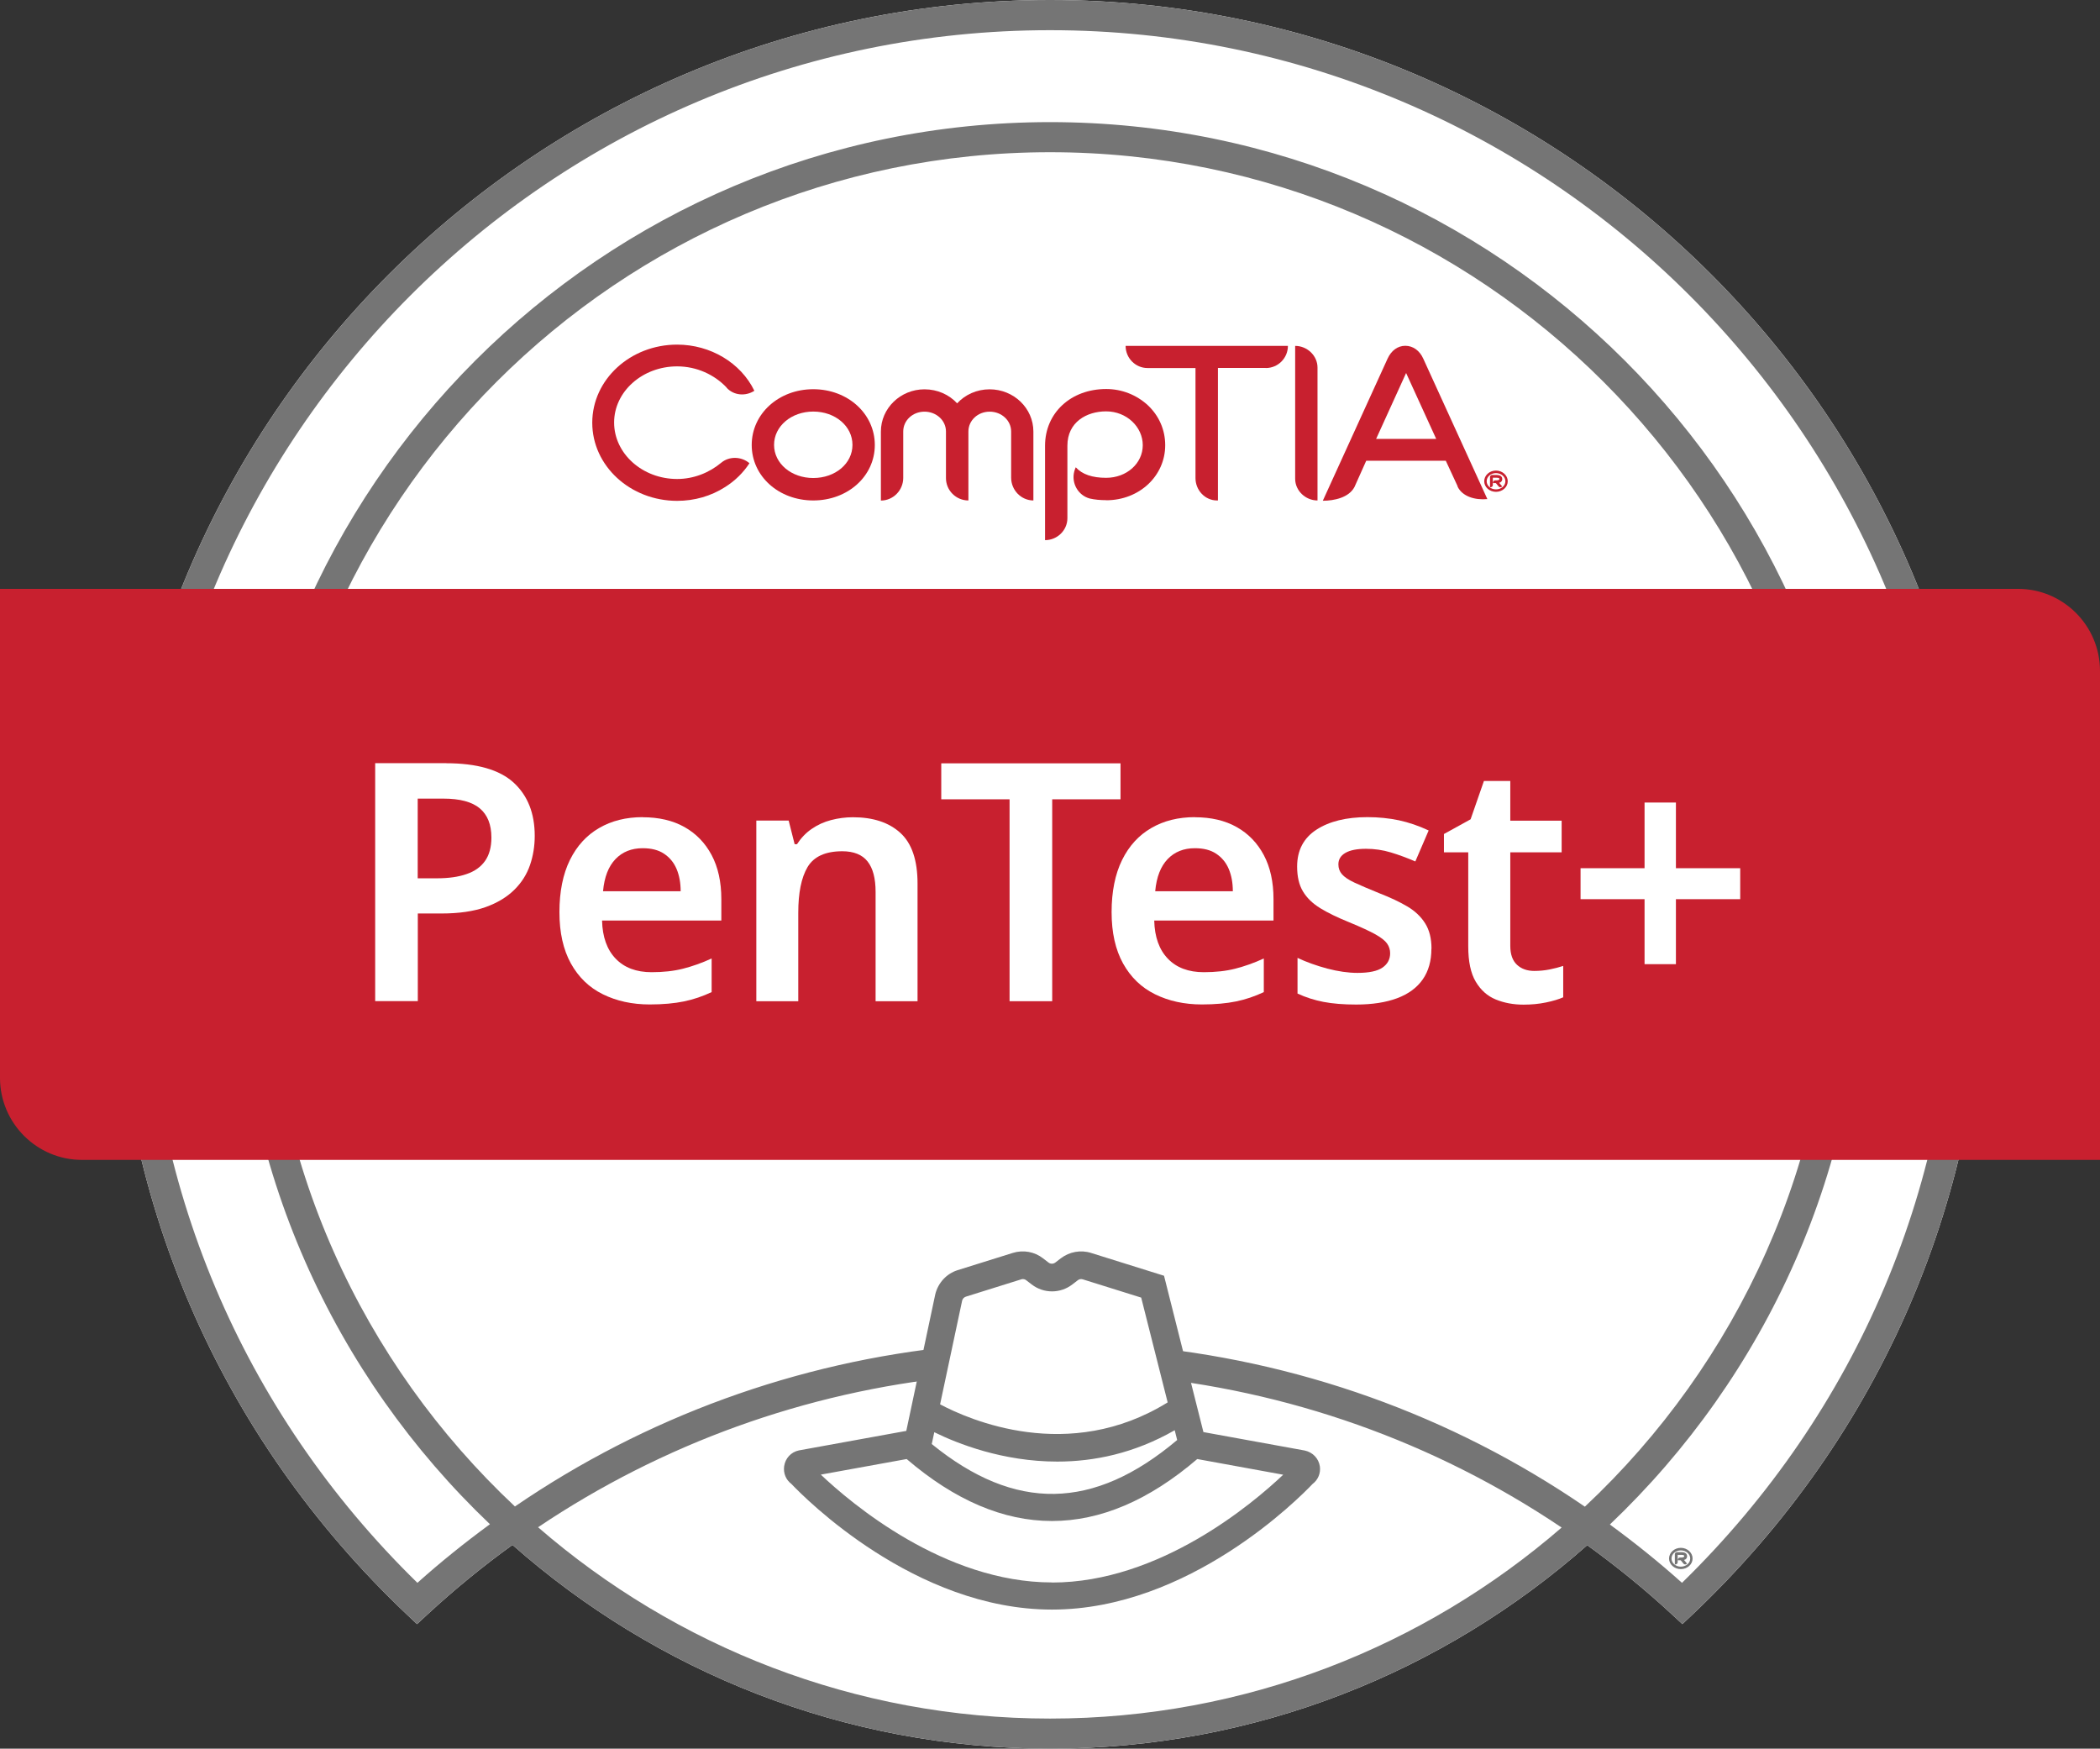
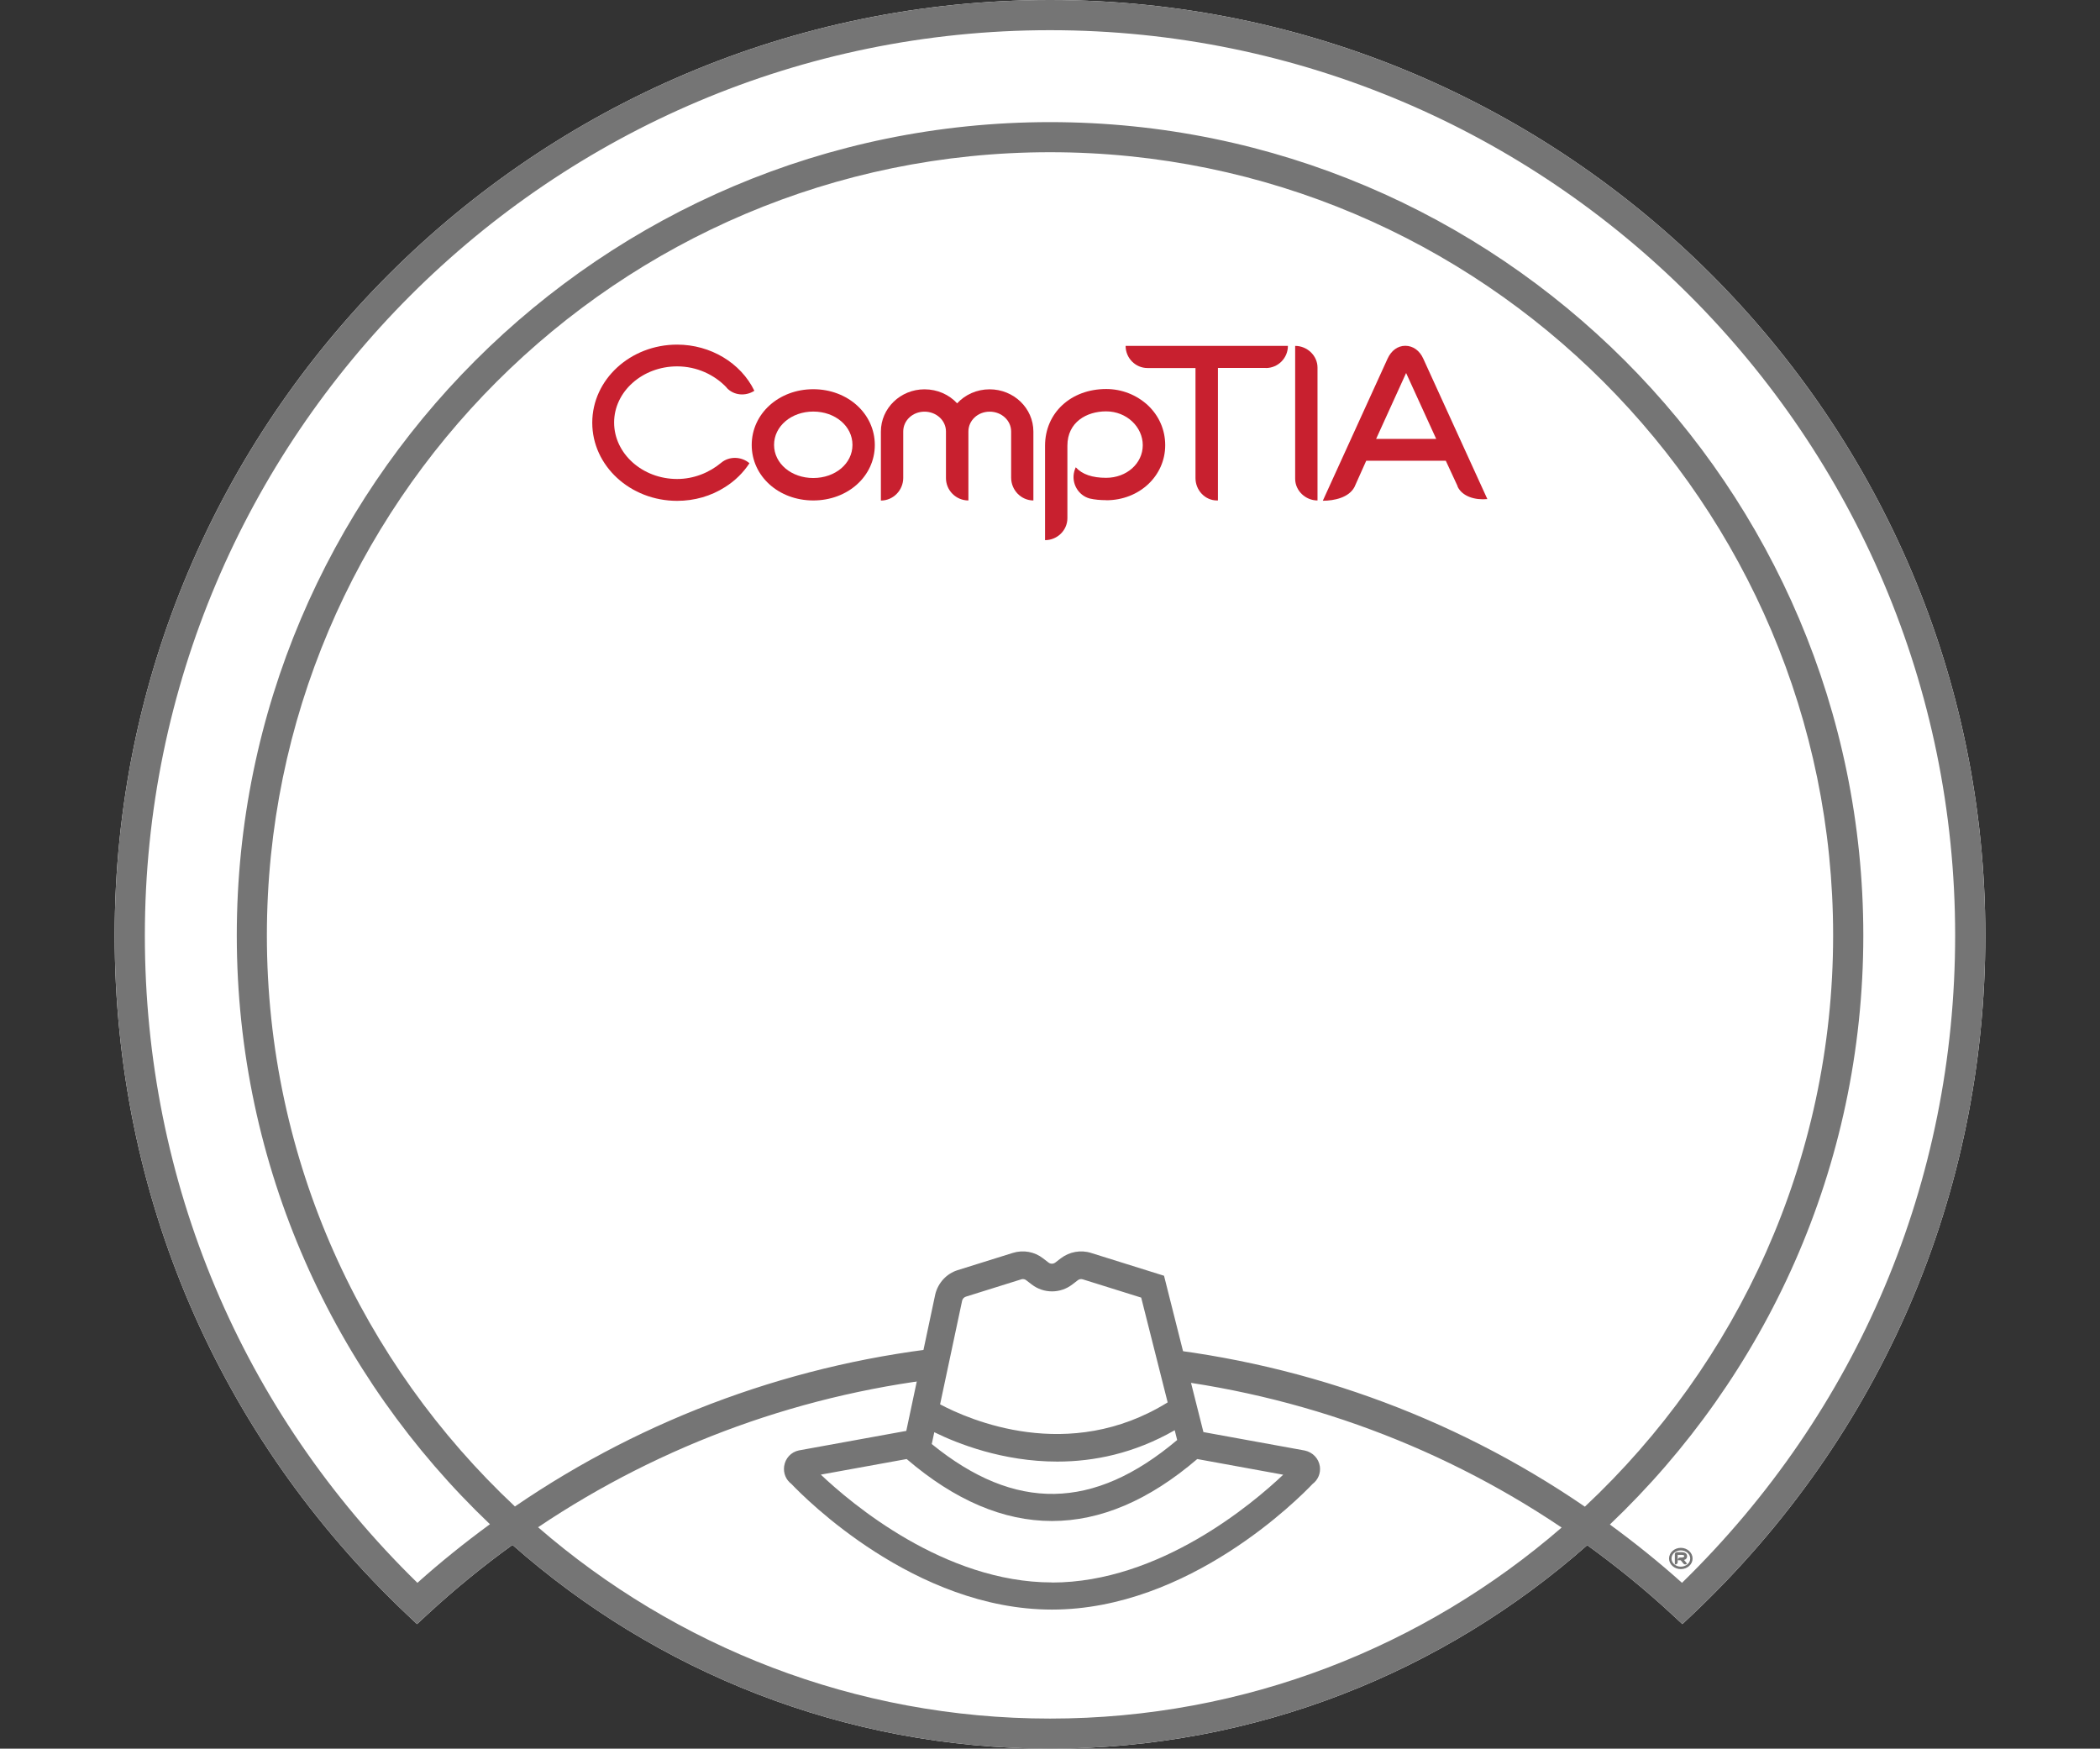
<svg xmlns="http://www.w3.org/2000/svg" id="Logotype_Editable_Text" viewBox="0 0 214.27 178.41">
  <rect x="0" y="0" width="214.27" height="178.41" fill="#333333" stroke="none" />
  <defs>
    <style>      .cls-1 {        fill-rule: evenodd;      }      .cls-1, .cls-2, .cls-3, .cls-4 {        stroke-width: 0px;      }      .cls-1, .cls-3 {        fill: #fff;      }      .cls-2 {        fill: #757575;      }      .cls-4 {        fill: #c8202f;      }    </style>
  </defs>
  <g>
    <g>
      <path class="cls-3" d="M107.14,0C54.51,0,11.7,42.81,11.7,95.43c0,26.46,10.58,51.07,29.8,69.28l1.05.99,1.06-.98c2.76-2.55,5.66-4.92,8.68-7.1,14.64,12.92,33.84,20.79,54.85,20.79s40.18-7.85,54.81-20.76c3,2.17,5.9,4.52,8.65,7.07l1.06.98,1.05-.99c19.26-18.25,29.86-42.85,29.86-69.28C202.57,42.81,159.76,0,107.14,0h0Z" />
      <path class="cls-2" d="M171.62,161.49c-2.36-2.12-4.82-4.09-7.36-5.95,15.91-15.13,25.86-36.47,25.86-60.1,0-45.76-37.23-82.98-82.98-82.98S24.16,49.68,24.16,95.43c0,23.62,9.94,44.95,25.83,60.08-2.55,1.87-5.02,3.85-7.4,5.98-17.94-17.52-27.81-40.92-27.81-66.05C14.78,44.51,56.21,3.08,107.14,3.08s92.35,41.43,92.35,92.35c0,25.1-9.89,48.5-27.87,66.06h0ZM115.63,140.37c15.72,1.42,30.71,6.73,43.71,15.48-14.01,12.13-32.26,19.49-52.2,19.49s-38.22-7.37-52.24-19.52c12.68-8.52,27.29-13.8,42.61-15.36M97.5,137.35c-16.19,1.6-31.63,7.23-44.96,16.35-15.56-14.59-25.31-35.3-25.31-58.26C27.23,51.37,63.08,15.53,107.14,15.53s79.9,35.84,79.9,79.9c0,22.97-9.76,43.7-25.33,58.29-13.65-9.35-29.47-14.99-46.08-16.44M107.14,0C54.51,0,11.7,42.81,11.7,95.43c0,26.46,10.58,51.07,29.8,69.28l1.05.99,1.06-.98c2.76-2.55,5.66-4.92,8.68-7.1,14.64,12.92,33.84,20.79,54.85,20.79s40.18-7.85,54.81-20.76c3,2.17,5.9,4.52,8.65,7.07l1.06.98,1.05-.99c19.26-18.25,29.86-42.85,29.86-69.28C202.57,42.81,159.76,0,107.14,0h0Z" />
      <path class="cls-1" d="M132.88,149.38l-10.86-1.97c-.12-.03-.24,0-.34.06,0-.06-.02-.12-.03-.17l-4.04-16.01-6.7-2.09c-.62-.19-1.29-.07-1.8.32l-.56.43c-.71.55-1.71.55-2.42,0l-.56-.43c-.51-.39-1.18-.52-1.8-.32l-5.63,1.76c-.66.21-1.17.74-1.33,1.42l-3.29,15.5c-.13-.11-.26-.22-.4-.34-.13-.11-.29-.15-.46-.12l-10.86,1.97c-.48.1-.57.74-.14.98,0,0,11.53,12.5,25.68,12.5s25.68-12.5,25.68-12.5c.43-.23.33-.87-.14-.98h0Z" />
      <path class="cls-1" d="M94.35,143.99s13.19,8.31,25.98,0" />
      <path class="cls-2" d="M107.34,161.45c-10.98,0-20.5-8.07-23.59-11l8.76-1.59c9.84,8.43,19.81,8.43,29.65,0l.71.13h0l8.06,1.47c-3.09,2.93-12.61,11-23.59,11h0ZM95.32,146.12c2.38,1.17,7,3,12.56,3,3.71,0,7.83-.82,11.98-3.2l.25,1c-8.53,7.19-16.53,7.33-25.04.41l.26-1.21h0ZM98.17,132.7c.05-.2.2-.35.39-.41l5.63-1.76c.06-.02.11-.03.17-.03.13,0,.25.04.35.12l.56.43c1.22.94,2.92.94,4.14,0l.56-.43c.15-.12.34-.15.52-.09l5.95,1.86,2.7,10.69c-10.11,6.26-20.28,1.76-23.22.2l2.25-10.58h0ZM134.67,149.61c-.12-.8-.71-1.44-1.55-1.62l-10.33-1.88-4.02-15.95-7.45-2.33c-1.05-.33-2.2-.12-3.08.55l-.56.43c-.21.16-.5.16-.7,0l-.56-.43c-.87-.68-2.02-.88-3.08-.55l-5.63,1.76c-1.12.35-1.99,1.28-2.28,2.46l-2.96,13.95s-.04,0-.06,0l-10.9,1.98c-.8.17-1.38.8-1.5,1.61-.1.71.18,1.39.74,1.81,1.33,1.4,12.59,12.82,26.59,12.82s25.26-11.42,26.59-12.82c.56-.42.84-1.1.74-1.81h0Z" />
      <path class="cls-2" d="M171.5,160.09c-.66,0-1.2-.48-1.2-1.08s.54-1.09,1.2-1.09,1.2.49,1.2,1.09-.54,1.08-1.2,1.08M171.5,158.18c-.53,0-.95.37-.95.83s.42.83.95.83.96-.37.96-.83-.43-.83-.96-.83M171.94,159.11s-.07.03-.11.05c0,0,.07.09.3.36l-.04.04c-.1.08-.24.07-.32-.03-.25-.3-.28-.34-.28-.34h-.29v-.08c.01-.11.1-.2.22-.2h.14c.1,0,.18-.02.23-.05.04-.02.06-.05.06-.09,0-.04,0-.13-.28-.13h-.39v.75c0,.12-.1.22-.23.22h-.06v-1.04c0-.12.1-.21.22-.21h.46c.52,0,.57.29.57.42,0,.15-.08.27-.2.34" />
-       <path class="cls-4" d="M205.91,60.08H0v49.89c0,4.61,3.75,8.37,8.36,8.37h205.91v-49.89c0-4.61-3.75-8.37-8.36-8.37h0Z" />
    </g>
    <g>
      <path class="cls-4" d="M82.98,51.06c-3.52,0-6.28-2.47-6.28-5.66s2.76-5.69,6.28-5.69,6.28,2.5,6.28,5.69-2.76,5.66-6.28,5.66M82.98,41.99c-2.24,0-4,1.5-4,3.4s1.76,3.38,4,3.38,4-1.47,4-3.38-1.76-3.4-4-3.4" />
      <path class="cls-4" d="M105.45,51.06c-1.26,0-2.28-1.05-2.28-2.33v-4.71c0-1.12-.98-2.02-2.19-2.02s-2.17.9-2.17,2.02v7.04c-1.26,0-2.29-1.02-2.29-2.28v-4.76c0-1.12-.98-2.02-2.19-2.02s-2.17.9-2.17,2.02v4.74c0,1.26-1.02,2.31-2.28,2.31v-7.04c0-2.38,2-4.31,4.45-4.31,1.33,0,2.52.55,3.33,1.43.81-.88,2-1.43,3.31-1.43,2.47,0,4.47,1.93,4.47,4.31v7.04h0Z" />
      <path class="cls-4" d="M112.87,51.03c-.6,0-1.17-.05-1.69-.17-1.19-.33-1.88-1.57-1.57-2.76.04-.14.09-.28.14-.4l.02-.02c.64.72,1.69,1.07,3.09,1.07,2.1,0,3.74-1.47,3.74-3.33s-1.64-3.45-3.74-3.45c-1.98,0-3.95,1.09-3.95,3.5v7.4c0,1.24-1.04,2.24-2.28,2.24v-9.64c0-3.33,2.62-5.78,6.24-5.78,1.6,0,3.09.6,4.23,1.64,1.15,1.07,1.79,2.52,1.79,4.09,0,3.14-2.64,5.62-6.02,5.62" />
      <path class="cls-4" d="M129.16,37.54h-4.89v13.52h-.1c-1.21,0-2.19-1.04-2.19-2.28v-11.23h-4.89c-1.24,0-2.24-1.02-2.24-2.26h16.56c0,1.24-1,2.26-2.26,2.26" />
      <path class="cls-4" d="M148.73,49.62l-1.21-2.61h-8.12s-1.2,2.68-1.2,2.68c-.57,1.08-2.07,1.4-3.23,1.4l6.61-14.5c.38-.83,1.04-1.31,1.81-1.31s1.46.48,1.83,1.31l6.54,14.33c-1.23.12-2.57-.25-3.05-1.3M143.66,37.64l-3.25,7.14h6.13l-3.27-7.16.39.02h0Z" />
      <path class="cls-4" d="M74.14,39.54c-1.24-1.31-3.05-2.16-5.05-2.16-3.54,0-6.43,2.57-6.43,5.73,0,3.16,2.88,5.76,6.43,5.76,1.69,0,3.28-.64,4.5-1.66.83-.69,2.07-.64,2.88.05-.62.95-1.45,1.78-2.48,2.43-1.45.93-3.14,1.41-4.9,1.41-4.78,0-8.66-3.57-8.66-7.97s3.88-7.97,8.66-7.97c3.4,0,6.5,1.86,7.88,4.71-.88.57-2.09.5-2.83-.31" />
-       <path class="cls-4" d="M152.64,50.18c-.66,0-1.2-.48-1.2-1.08s.54-1.09,1.2-1.09,1.2.49,1.2,1.09-.54,1.08-1.2,1.08M152.64,48.27c-.53,0-.95.37-.95.83s.42.83.95.83.96-.37.96-.83-.43-.83-.96-.83M153.08,49.21s-.07.03-.11.05c0,0,.07.09.3.36l-.04.04c-.1.08-.24.07-.32-.03-.25-.3-.28-.34-.28-.34h-.29v-.08c.01-.11.1-.2.22-.2h.14c.1,0,.18-.02.23-.05.04-.02.06-.05.06-.09,0-.04,0-.13-.28-.13h-.39v.75c0,.12-.1.22-.23.22h-.06v-1.04c0-.12.1-.21.22-.21h.46c.52,0,.57.29.57.42,0,.15-.08.27-.2.34" />
      <path class="cls-4" d="M132.15,35.29v13.56c0,1.21,1.05,2.21,2.28,2.21v-13.56c0-1.21-1.05-2.21-2.28-2.21" />
    </g>
  </g>
  <g>
    <path class="cls-3" d="M45.51,77.87c3.15,0,5.45.66,6.89,1.97,1.44,1.32,2.16,3.13,2.16,5.44,0,1.04-.16,2.04-.48,2.97-.32.94-.85,1.79-1.6,2.53s-1.73,1.34-2.94,1.77c-1.21.43-2.71.65-4.5.65h-2.41v8.94h-4.35v-24.28h7.24ZM45.24,81.48h-2.62v8.13h1.97c1.18,0,2.18-.14,3.01-.43.83-.28,1.46-.73,1.89-1.34.43-.61.65-1.41.65-2.38,0-1.34-.4-2.33-1.19-2.99-.79-.66-2.03-.99-3.71-.99Z" />
-     <path class="cls-3" d="M65.57,83.38c1.65,0,3.08.33,4.27,1,1.19.67,2.11,1.62,2.77,2.86.66,1.24.99,2.74.99,4.5v2.18h-12.17c.04,1.68.51,2.98,1.39,3.89.88.92,2.11,1.38,3.67,1.38,1.2,0,2.27-.12,3.21-.36.94-.24,1.91-.58,2.91-1.04v3.43c-.91.43-1.85.75-2.82.95-.97.2-2.14.31-3.5.31-1.79,0-3.38-.35-4.78-1.04s-2.48-1.74-3.26-3.14c-.78-1.41-1.17-3.15-1.17-5.24s.36-3.88,1.07-5.32c.71-1.44,1.71-2.53,2.98-3.26,1.27-.74,2.75-1.11,4.45-1.11ZM65.57,86.54c-1.13,0-2.06.37-2.77,1.11s-1.14,1.83-1.27,3.28h7.92c0-.86-.14-1.62-.42-2.28-.28-.66-.71-1.17-1.28-1.55s-1.29-.56-2.18-.56Z" />
    <path class="cls-3" d="M87.02,83.38c2.06,0,3.68.53,4.85,1.6,1.17,1.07,1.75,2.79,1.75,5.17v12h-4.28v-11.15c0-1.38-.27-2.42-.82-3.11-.54-.69-1.41-1.04-2.58-1.04-1.72,0-2.9.54-3.54,1.61-.64,1.08-.95,2.64-.95,4.68v9.01h-4.28v-18.43h3.3l.61,2.41h.24c.41-.63.91-1.16,1.5-1.56.59-.41,1.25-.71,1.97-.9.73-.19,1.47-.29,2.24-.29Z" />
    <path class="cls-3" d="M107.36,102.15h-4.35v-20.6h-6.97v-3.67h18.29v3.67h-6.97v20.6Z" />
    <path class="cls-3" d="M121.91,83.38c1.65,0,3.08.33,4.27,1,1.19.67,2.11,1.62,2.77,2.86.66,1.24.99,2.74.99,4.5v2.18h-12.17c.04,1.68.51,2.98,1.39,3.89.88.92,2.11,1.38,3.67,1.38,1.2,0,2.27-.12,3.21-.36.94-.24,1.91-.58,2.91-1.04v3.43c-.91.43-1.85.75-2.82.95-.97.2-2.14.31-3.5.31-1.79,0-3.38-.35-4.78-1.04s-2.48-1.74-3.26-3.14c-.78-1.41-1.17-3.15-1.17-5.24s.36-3.88,1.07-5.32c.71-1.44,1.71-2.53,2.98-3.26,1.27-.74,2.75-1.11,4.45-1.11ZM121.91,86.54c-1.13,0-2.06.37-2.77,1.11s-1.14,1.83-1.27,3.28h7.92c0-.86-.14-1.62-.42-2.28-.28-.66-.71-1.17-1.28-1.55s-1.29-.56-2.18-.56Z" />
    <path class="cls-3" d="M146.05,96.81c0,1.22-.29,2.26-.88,3.11-.59.85-1.46,1.49-2.6,1.92-1.15.43-2.54.65-4.2.65-1.29,0-2.4-.09-3.33-.27-.93-.18-1.81-.46-2.65-.85v-3.64c.91.43,1.92.79,3.03,1.09,1.11.29,2.14.44,3.09.44,1.18,0,2.03-.18,2.55-.54.52-.36.78-.85.78-1.46,0-.36-.1-.69-.31-.99-.2-.29-.6-.61-1.19-.94-.59-.33-1.48-.74-2.69-1.24-1.18-.48-2.16-.95-2.94-1.43-.78-.48-1.37-1.05-1.77-1.72-.4-.67-.59-1.51-.59-2.53,0-1.65.66-2.91,1.97-3.76s3.05-1.28,5.2-1.28c1.13,0,2.2.11,3.21.32,1.01.22,2.02.56,3.04,1.04l-1.36,3.16c-.84-.36-1.67-.67-2.5-.92-.83-.25-1.67-.37-2.53-.37-.93,0-1.63.14-2.11.42-.48.28-.71.67-.71,1.17,0,.39.12.72.36,1,.24.28.66.57,1.26.85.6.28,1.46.65,2.57,1.1,1.11.43,2.06.88,2.84,1.34.78.46,1.39,1.04,1.82,1.72.43.68.65,1.54.65,2.58Z" />
-     <path class="cls-3" d="M156.55,99.06c.54,0,1.06-.05,1.56-.15.5-.1.96-.22,1.39-.36v3.2c-.45.2-1.04.38-1.77.53-.73.15-1.48.22-2.28.22-1.04,0-1.99-.18-2.84-.53-.85-.35-1.53-.96-2.04-1.82-.51-.86-.76-2.06-.76-3.6v-9.59h-2.48v-1.87l2.72-1.5,1.36-3.91h2.69v4.05h5.24v3.23h-5.24v9.55c0,.86.23,1.5.68,1.92.45.42,1.04.63,1.77.63Z" />
-     <path class="cls-3" d="M171,88.58h6.56v3.16h-6.56v6.63h-3.2v-6.63h-6.53v-3.16h6.53v-6.7h3.2v6.7Z" />
  </g>
</svg>